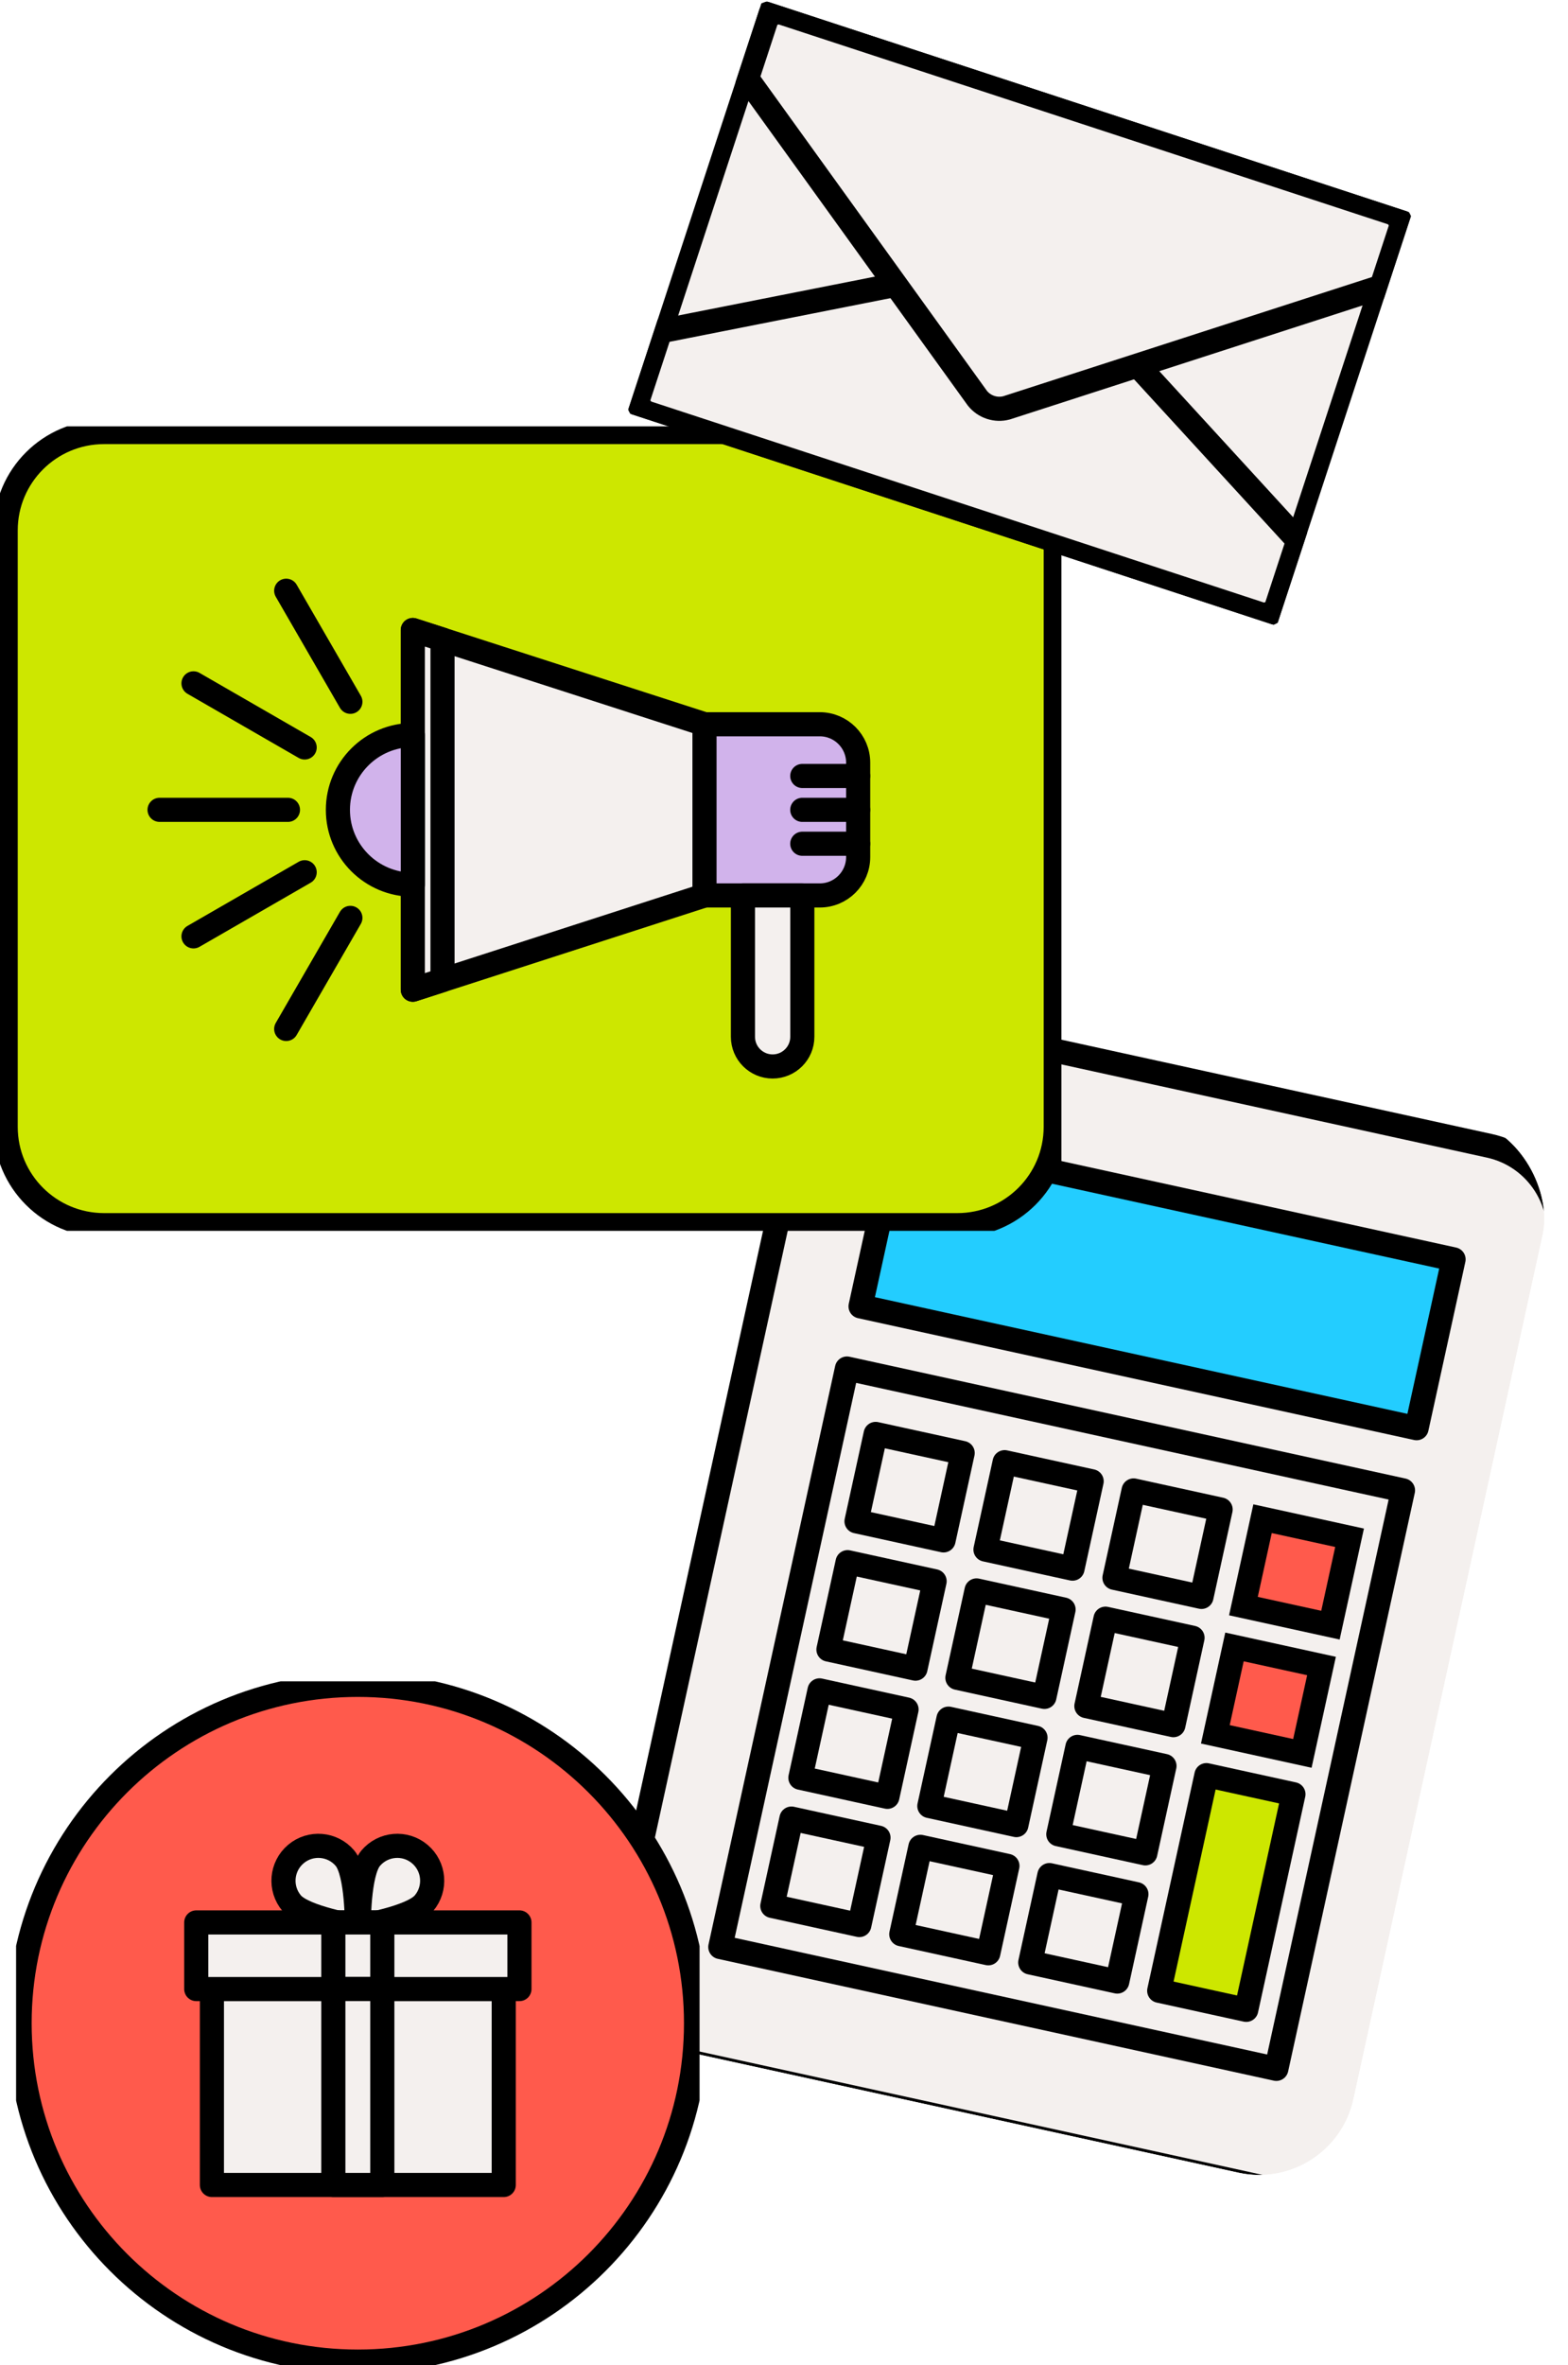
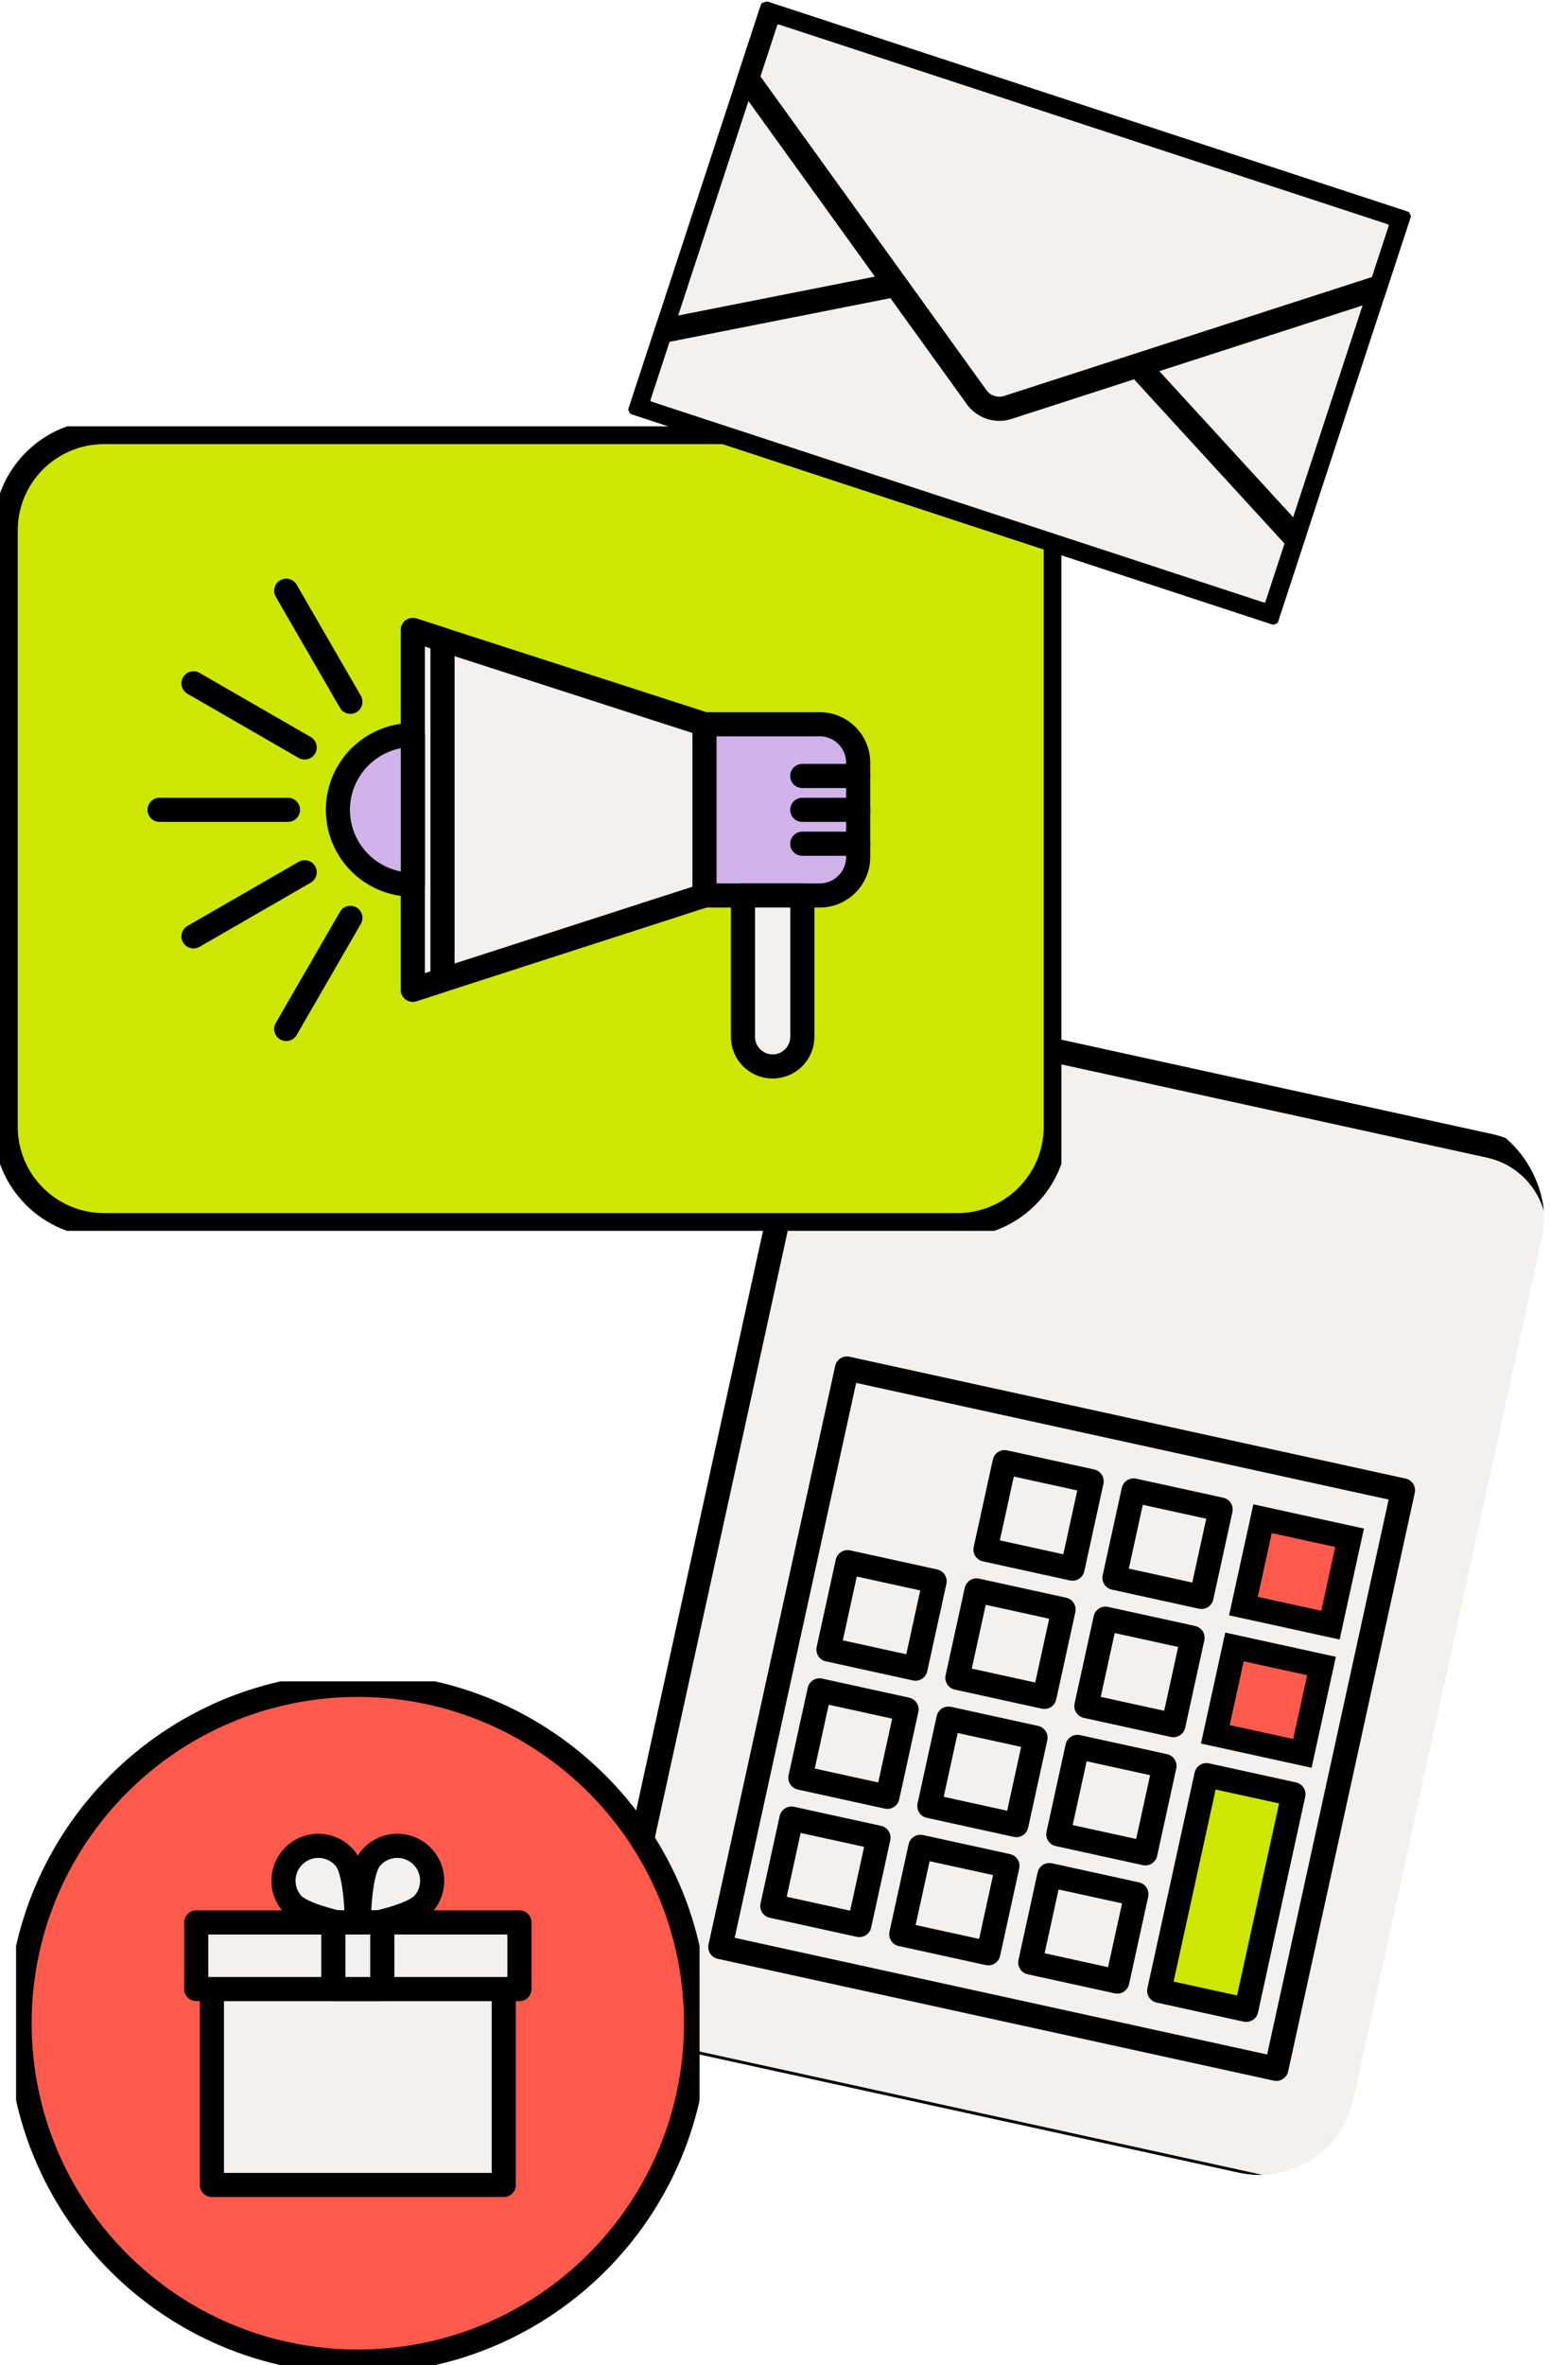
<svg xmlns="http://www.w3.org/2000/svg" width="195" height="294" viewBox="0 0 195 294" fill="none">
  <g clip-path="url(#clip0_490_6280)">
    <g filter="url(#filter0_d_490_6280)">
      <path d="M110.99 124.252L182.777 139.974C188.712 141.273 192.468 147.16 191.164 153.117L167.545 260.963C166.24 266.92 160.367 270.698 154.432 269.398L82.645 253.676C76.71 252.376 72.954 246.489 74.258 240.532L97.877 132.687C99.182 126.73 105.055 122.952 110.99 124.252Z" fill="#F4F0EE" stroke="black" stroke-width="3" stroke-linecap="round" stroke-linejoin="round" />
-       <path d="M178.308 154.084L109.158 138.94L104.561 159.93L173.711 175.074L178.308 154.084Z" fill="#23CDFF" stroke="black" stroke-width="3" stroke-linecap="round" stroke-linejoin="round" />
      <path d="M172.019 182.799L102.869 167.655L87.12 239.566L156.27 254.711L172.019 182.799Z" fill="#F4F0EE" stroke="black" stroke-width="3" stroke-linecap="round" stroke-linejoin="round" />
-       <path d="M117.26 178.155L106.438 175.785L104.058 186.648L114.881 189.019L117.26 178.155Z" fill="#F4F0EE" stroke="black" stroke-width="3" stroke-linecap="round" stroke-linejoin="round" />
      <path d="M133.299 181.668L122.477 179.298L120.097 190.161L130.92 192.531L133.299 181.668Z" fill="#F4F0EE" stroke="black" stroke-width="3" stroke-linecap="round" stroke-linejoin="round" />
      <path d="M149.339 185.181L138.516 182.81L136.137 193.673L146.959 196.044L149.339 185.181Z" fill="#F4F0EE" stroke="black" stroke-width="3" stroke-linecap="round" stroke-linejoin="round" />
      <path d="M165.376 188.693L154.553 186.323L152.174 197.186L162.997 199.556L165.376 188.693Z" fill="#FF5A4C" stroke="black" stroke-width="3" stroke-miterlimit="10" />
      <path d="M113.77 194.097L102.947 191.726L100.568 202.589L111.391 204.96L113.77 194.097Z" fill="#F4F0EE" stroke="black" stroke-width="3" stroke-linecap="round" stroke-linejoin="round" />
      <path d="M129.807 197.609L118.984 195.239L116.605 206.102L127.428 208.472L129.807 197.609Z" fill="#F4F0EE" stroke="black" stroke-width="3" stroke-linecap="round" stroke-linejoin="round" />
      <path d="M145.846 201.122L135.023 198.751L132.644 209.615L143.467 211.985L145.846 201.122Z" fill="#F4F0EE" stroke="black" stroke-width="3" stroke-linecap="round" stroke-linejoin="round" />
      <path d="M161.885 204.634L151.062 202.264L148.683 213.127L159.506 215.497L161.885 204.634Z" fill="#FF5A4C" stroke="black" stroke-width="3" stroke-miterlimit="10" />
      <path d="M110.28 210.033L99.457 207.662L97.078 218.525L107.901 220.896L110.28 210.033Z" fill="#F4F0EE" stroke="black" stroke-width="3" stroke-linecap="round" stroke-linejoin="round" />
      <path d="M126.317 213.545L115.494 211.175L113.115 222.038L123.938 224.408L126.317 213.545Z" fill="#F4F0EE" stroke="black" stroke-width="3" stroke-linecap="round" stroke-linejoin="round" />
      <path d="M142.356 217.058L131.533 214.688L129.154 225.551L139.977 227.921L142.356 217.058Z" fill="#F4F0EE" stroke="black" stroke-width="3" stroke-linecap="round" stroke-linejoin="round" />
      <path d="M158.395 220.57L147.572 218.2L141.702 245.004L152.525 247.375L158.395 220.57Z" fill="#CDE700" stroke="black" stroke-width="3" stroke-linecap="round" stroke-linejoin="round" />
      <path d="M106.79 225.969L95.967 223.599L93.588 234.462L104.411 236.832L106.79 225.969Z" fill="#F4F0EE" stroke="black" stroke-width="3" stroke-linecap="round" stroke-linejoin="round" />
      <path d="M122.827 229.481L112.004 227.111L109.625 237.974L120.448 240.344L122.827 229.481Z" fill="#F4F0EE" stroke="black" stroke-width="3" stroke-linecap="round" stroke-linejoin="round" />
      <path d="M138.866 232.994L128.043 230.624L125.664 241.487L136.487 243.857L138.866 232.994Z" fill="#F4F0EE" stroke="black" stroke-width="3" stroke-linecap="round" stroke-linejoin="round" />
    </g>
  </g>
  <g clip-path="url(#clip1_490_6280)">
    <path d="M119.054 53.705H12.944C6.185 53.705 0.705 59.177 0.705 65.927V140.073C0.705 146.823 6.185 152.295 12.944 152.295H119.054C125.814 152.295 131.293 146.823 131.293 140.073V65.927C131.293 59.177 125.814 53.705 119.054 53.705Z" fill="#CDE700" stroke="black" stroke-width="3" stroke-linecap="round" stroke-linejoin="round" />
    <path d="M51.338 123.025L87.613 111.315V90.024L51.338 78.314V123.025Z" fill="#F4F0EE" stroke="black" stroke-width="3" stroke-linecap="round" stroke-linejoin="round" />
    <path d="M87.613 90.024V111.31H101.946C104.586 111.31 106.723 109.172 106.723 106.541V94.798C106.723 92.162 104.581 90.028 101.946 90.028H87.613V90.024Z" fill="#D1B3EB" stroke="black" stroke-width="3" stroke-linecap="round" stroke-linejoin="round" />
    <path d="M55.032 79.503V121.831L51.338 123.025V78.314L55.032 79.503Z" fill="#F4F0EE" stroke="black" stroke-width="3" stroke-linecap="round" stroke-linejoin="round" />
    <path d="M51.339 91.368V109.971C46.195 109.971 42.022 105.808 42.022 100.672C42.022 95.536 46.191 91.368 51.339 91.368Z" fill="#D1B3EB" stroke="black" stroke-width="3" stroke-linecap="round" stroke-linejoin="round" />
    <path d="M96.084 132.569C98.121 132.569 99.778 130.919 99.778 128.88V111.31H92.394V128.88C92.394 130.915 94.046 132.569 96.088 132.569H96.084Z" fill="#F4F0EE" stroke="black" stroke-width="3" stroke-linecap="round" stroke-linejoin="round" />
    <path d="M106.722 96.457H99.772" stroke="black" stroke-width="3" stroke-linecap="round" stroke-linejoin="round" />
    <path d="M106.722 100.667H99.772" stroke="black" stroke-width="3" stroke-linecap="round" stroke-linejoin="round" />
    <path d="M106.722 104.882H99.772" stroke="black" stroke-width="3" stroke-linecap="round" stroke-linejoin="round" />
    <path d="M35.81 100.667H19.844" stroke="black" stroke-width="3" stroke-linecap="round" stroke-linejoin="round" />
    <path d="M37.889 92.914L24.064 84.944" stroke="black" stroke-width="3" stroke-linecap="round" stroke-linejoin="round" />
    <path d="M43.574 87.237L35.594 73.431" stroke="black" stroke-width="3" stroke-linecap="round" stroke-linejoin="round" />
    <path d="M43.574 114.097L35.594 127.907" stroke="black" stroke-width="3" stroke-linecap="round" stroke-linejoin="round" />
    <path d="M37.889 108.425L24.064 116.395" stroke="black" stroke-width="3" stroke-linecap="round" stroke-linejoin="round" />
  </g>
  <g clip-path="url(#clip2_490_6280)">
    <path d="M173.476 27.026L96.209 1.69C95.64 1.503 95.026 1.814 94.839 2.385L79.425 49.393C79.238 49.964 79.548 50.579 80.117 50.766L157.384 76.101C157.953 76.288 158.567 75.977 158.754 75.406L174.168 28.398C174.355 27.827 174.045 27.212 173.476 27.026Z" fill="#F4F0EE" stroke="black" stroke-width="3" stroke-linecap="round" stroke-linejoin="round" />
    <path d="M80.591 51.363L156.648 76.302C157.55 76.598 158.514 76.137 158.797 75.276L161.444 67.201L130.58 33.529C129.68 32.547 128.236 32.074 126.929 32.332L82.115 41.189L79.467 49.264C79.185 50.124 79.694 51.069 80.591 51.363Z" fill="#F4F0EE" stroke="black" stroke-width="3" stroke-linecap="round" stroke-linejoin="round" />
    <path d="M173.009 26.436L97.375 1.635C96.477 1.341 95.518 1.804 95.236 2.665L92.908 9.763L121.553 49.504C122.416 50.585 123.85 51.056 125.185 50.695L171.801 35.632L174.128 28.534C174.411 27.673 173.907 26.73 173.014 26.438L173.009 26.436Z" fill="#F4F0EE" stroke="black" stroke-width="3" stroke-linecap="round" stroke-linejoin="round" />
  </g>
  <g clip-path="url(#clip3_490_6280)">
    <path d="M44.498 293.561C67.729 293.561 86.561 274.729 86.561 251.499C86.561 228.268 67.729 209.436 44.498 209.436C21.268 209.436 2.436 228.268 2.436 251.499C2.436 274.729 21.268 293.561 44.498 293.561Z" fill="#FF5A4C" stroke="black" stroke-width="3" stroke-miterlimit="10" />
-     <path d="M42.904 230.99C44.45 232.82 44.38 239.459 44.38 239.459C44.38 239.459 37.822 238.41 36.277 236.58C34.731 234.749 34.964 232.016 36.794 230.47C38.624 228.924 41.358 229.157 42.904 230.987V230.99Z" fill="#F4F0EE" stroke="black" stroke-width="3" stroke-linecap="round" stroke-linejoin="round" />
+     <path d="M42.904 230.99C44.45 232.82 44.38 239.459 44.38 239.459C44.38 239.459 37.822 238.41 36.277 236.58C34.731 234.749 34.964 232.016 36.794 230.47C38.624 228.924 41.358 229.157 42.904 230.987Z" fill="#F4F0EE" stroke="black" stroke-width="3" stroke-linecap="round" stroke-linejoin="round" />
    <path d="M46.097 230.99C44.552 232.82 44.622 239.459 44.622 239.459C44.622 239.459 51.179 238.41 52.724 236.58C54.27 234.749 54.038 232.016 52.207 230.47C50.377 228.924 47.643 229.157 46.097 230.987V230.99Z" fill="#F4F0EE" stroke="black" stroke-width="3" stroke-linecap="round" stroke-linejoin="round" />
    <path d="M62.646 247.248H26.354V271.606H62.646V247.248Z" fill="#F4F0EE" stroke="black" stroke-width="3" stroke-linecap="round" stroke-linejoin="round" />
    <path d="M64.598 238.968H24.406V247.251H64.598V238.968Z" fill="#F4F0EE" stroke="black" stroke-width="3" stroke-linecap="round" stroke-linejoin="round" />
    <path d="M47.545 238.968H41.455V247.251H47.545V238.968Z" fill="#F4F0EE" stroke="black" stroke-width="3" stroke-linecap="round" stroke-linejoin="round" />
-     <path d="M47.545 247.248H41.455V271.606H47.545V247.248Z" fill="#F4F0EE" stroke="black" stroke-width="3" stroke-linecap="round" stroke-linejoin="round" />
  </g>
  <defs>
    <filter id="filter0_d_490_6280" x="72.5" y="122.495" width="122.882" height="151.119" filterUnits="userSpaceOnUse" color-interpolation-filters="sRGB">
      <feFlood flood-opacity="0" result="BackgroundImageFix" />
      <feColorMatrix in="SourceAlpha" type="matrix" values="0 0 0 0 0 0 0 0 0 0 0 0 0 0 0 0 0 0 127 0" result="hardAlpha" />
      <feOffset dx="2.46" dy="2.46" />
      <feColorMatrix type="matrix" values="0 0 0 0 0.867 0 0 0 0 0.867 0 0 0 0 0.867 0 0 0 1 0" />
      <feBlend mode="normal" in2="BackgroundImageFix" result="effect1_dropShadow_490_6280" />
      <feBlend mode="normal" in="SourceGraphic" in2="effect1_dropShadow_490_6280" result="shape" />
    </filter>
    <clipPath id="clip0_490_6280">
      <rect x="99.668" y="121" width="97" height="134" rx="12" transform="rotate(12.353 99.668 121)" fill="white" />
    </clipPath>
    <clipPath id="clip1_490_6280">
      <rect width="132" height="100" fill="white" transform="translate(0 53)" />
    </clipPath>
    <clipPath id="clip2_490_6280">
      <rect width="85" height="54" fill="white" transform="translate(94.824) rotate(18.154)" />
    </clipPath>
    <clipPath id="clip3_490_6280">
      <rect width="85" height="85" fill="white" transform="translate(2 209)" />
    </clipPath>
  </defs>
</svg>